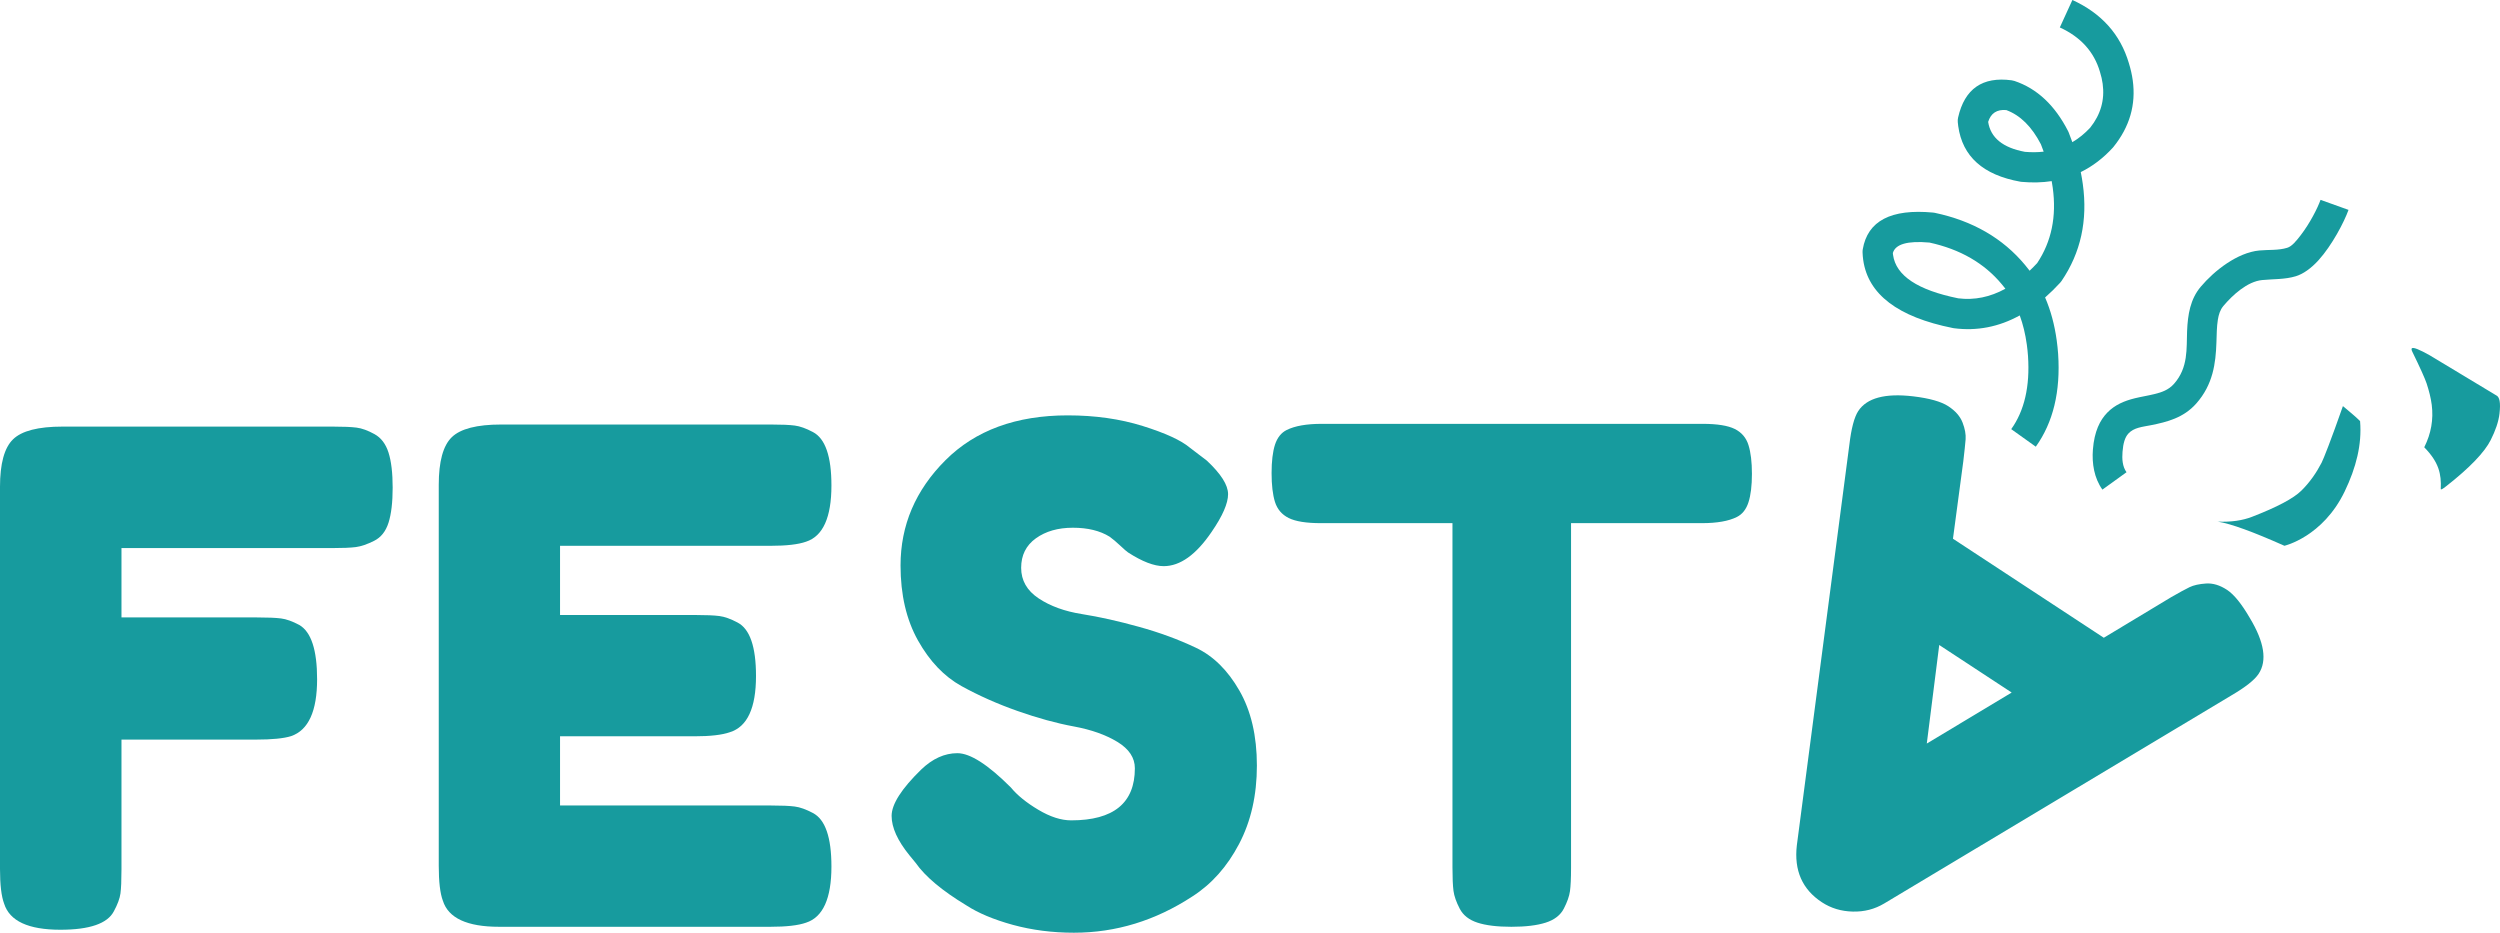
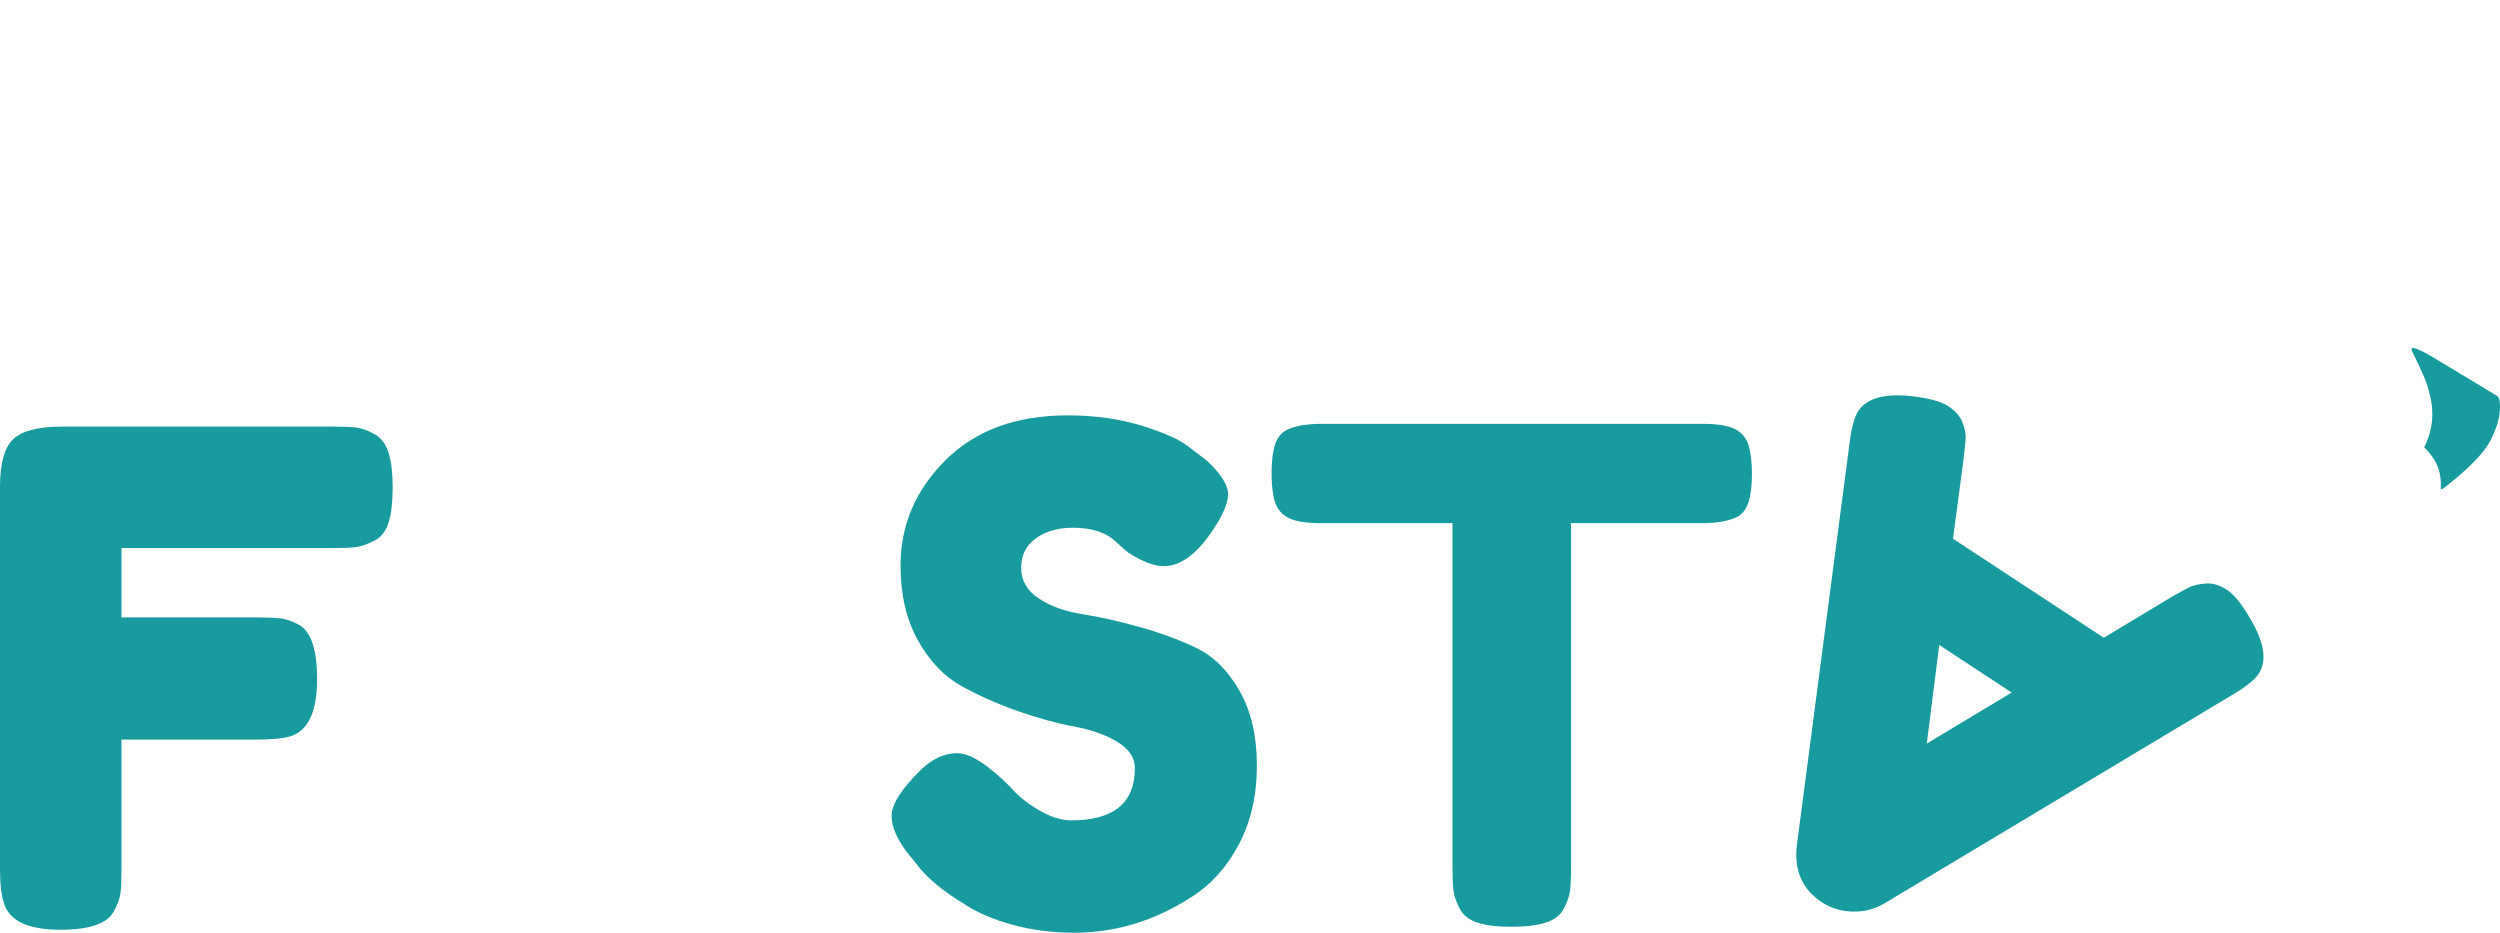
<svg xmlns="http://www.w3.org/2000/svg" zoomAndPan="magnify" preserveAspectRatio="xMidYMid meet" version="1.2" viewBox="131.99 338.14 577.47 215.45">
  <defs>
    <clipPath id="eec7039b17">
      <path d="M 562 338 L 625 338 L 625 442 L 562 442 Z M 562 338 " />
    </clipPath>
    <clipPath id="d3ee76439e">
      <path d="M 621.926 336.598 L 635.727 436.852 L 568.891 446.055 L 555.09 345.797 Z M 621.926 336.598 " />
    </clipPath>
    <clipPath id="e1ab7e199c">
-       <path d="M 621.926 336.598 L 635.727 436.852 L 568.891 446.055 L 555.09 345.797 Z M 621.926 336.598 " />
-     </clipPath>
+       </clipPath>
    <clipPath id="a9fcc129d3">
-       <path d="M 615 384 L 675 384 L 675 452 L 615 452 Z M 615 384 " />
-     </clipPath>
+       </clipPath>
    <clipPath id="58d4237241">
      <path d="M 605.414 396.719 L 673.801 383.156 L 684.734 438.305 L 616.352 451.867 Z M 605.414 396.719 " />
    </clipPath>
    <clipPath id="38a37ad471">
      <path d="M 605.414 396.719 L 673.801 383.156 L 684.734 438.305 L 616.352 451.867 Z M 605.414 396.719 " />
    </clipPath>
    <clipPath id="e0de85dfb0">
      <path d="M 644 431 L 678 431 L 678 465 L 644 465 Z M 644 431 " />
    </clipPath>
    <clipPath id="63161b394f">
      <path d="M 677.051 431.719 L 678.902 463.148 L 644.48 465.176 L 642.629 433.746 Z M 677.051 431.719 " />
    </clipPath>
    <clipPath id="0fb43a210c">
-       <path d="M 677.051 431.719 L 678.902 463.148 L 644.48 465.176 L 642.629 433.746 Z M 677.051 431.719 " />
-     </clipPath>
+       </clipPath>
    <clipPath id="ac1ae8cf1d">
      <path d="M 689 418 L 710 418 L 710 452 L 689 452 Z M 689 418 " />
    </clipPath>
    <clipPath id="e299379601">
      <path d="M 695.312 451.5 L 684.637 419.504 L 703.836 413.098 L 714.512 445.098 Z M 695.312 451.5 " />
    </clipPath>
    <clipPath id="79d6f53359">
-       <path d="M 695.312 451.5 L 684.637 419.504 L 703.836 413.098 L 714.512 445.098 Z M 695.312 451.5 " />
+       <path d="M 695.312 451.5 L 684.637 419.504 L 703.836 413.098 L 714.512 445.098 M 695.312 451.5 " />
    </clipPath>
  </defs>
  <g id="9172680f72">
    <g style="fill:#179b9e;fill-opacity:1;">
      <g transform="translate(661.539, 485.954)">
        <path style="stroke:none" d="M -114.5 47.438 L -102.375 -45.047 C -101.926 -48.848 -101.238 -51.457 -100.312 -52.875 C -98.32 -55.895 -94.098 -57.023 -87.641 -56.266 C -83.859 -55.816 -81.145 -55.051 -79.5 -53.969 C -77.863 -52.895 -76.77 -51.641 -76.219 -50.203 C -75.664 -48.766 -75.43 -47.473 -75.516 -46.328 C -75.609 -45.18 -75.785 -43.5 -76.047 -41.281 L -78.438 -23.375 L -43.594 -0.5 L -28.109 -9.828 C -26.18 -10.941 -24.738 -11.727 -23.781 -12.188 C -22.82 -12.645 -21.551 -12.926 -19.969 -13.031 C -18.395 -13.133 -16.789 -12.648 -15.156 -11.578 C -13.531 -10.516 -11.758 -8.332 -9.844 -5.031 C -6.508 0.52 -5.836 4.805 -7.828 7.828 C -8.754 9.242 -10.867 10.914 -14.172 12.844 L -94.312 60.875 C -96.508 62.195 -98.938 62.82 -101.594 62.75 C -104.25 62.688 -106.625 61.969 -108.719 60.594 C -113.25 57.625 -115.176 53.238 -114.5 47.438 Z M -84.484 23.938 L -64.875 12.156 L -81.609 1.172 Z M -84.484 23.938 " />
      </g>
    </g>
    <g clip-rule="nonzero" clip-path="url(#eec7039b17)">
      <g clip-rule="nonzero" clip-path="url(#d3ee76439e)">
        <g clip-rule="nonzero" clip-path="url(#e1ab7e199c)">
-           <path style=" stroke:none;fill-rule:nonzero;fill:#179b9e;fill-opacity:1;" d="M 604.051 373.168 C 602.68 373.328 601.238 373.344 599.734 373.215 C 594.625 372.266 591.793 369.961 591.23 366.297 C 591.855 364.285 593.25 363.375 595.418 363.566 C 598.645 364.758 601.309 367.395 603.418 371.473 C 603.641 372.039 603.852 372.605 604.051 373.164 Z M 595.211 404.832 C 591.68 406.773 588.051 407.512 584.324 407.051 C 574.941 405.152 569.918 401.809 569.262 397.02 C 569.242 396.879 569.227 396.734 569.215 396.586 C 569.797 394.527 572.609 393.723 577.648 394.168 L 577.648 394.164 C 584.758 395.707 590.348 398.93 594.418 403.844 L 594.445 403.875 C 594.707 404.184 594.965 404.504 595.211 404.832 Z M 624.629 356.695 C 624.449 355.391 624.148 354.055 623.723 352.695 C 621.758 346.066 617.41 341.215 610.688 338.137 L 607.785 344.48 C 612.598 346.68 615.684 350.09 617.043 354.703 C 617.051 354.723 617.055 354.742 617.059 354.758 C 617.352 355.688 617.559 356.594 617.68 357.484 C 618.191 361.203 617.23 364.582 614.805 367.625 C 613.539 368.988 612.164 370.109 610.676 370.98 C 610.418 370.242 610.137 369.5 609.84 368.75 C 609.801 368.648 609.758 368.551 609.707 368.453 C 606.656 362.465 602.527 358.594 597.32 356.844 C 597.109 356.773 596.895 356.723 596.672 356.691 C 589.922 355.781 585.793 358.645 584.289 365.281 C 584.207 365.633 584.184 365.996 584.215 366.359 C 584.242 366.668 584.277 366.969 584.316 367.266 C 585.285 374.289 590.066 378.57 598.664 380.109 C 598.762 380.125 598.859 380.141 598.961 380.148 C 601.398 380.371 603.711 380.312 605.906 379.977 C 606 380.488 606.078 380.996 606.148 381.496 C 607.062 388.137 605.863 393.941 602.555 398.91 C 601.977 399.531 601.395 400.121 600.809 400.672 C 600.473 400.227 600.125 399.789 599.766 399.367 L 599.766 399.363 C 594.629 393.18 587.676 389.156 578.906 387.301 C 578.777 387.273 578.645 387.254 578.512 387.242 C 568.797 386.328 563.383 389.156 562.266 395.727 C 562.227 395.961 562.211 396.195 562.219 396.43 C 562.238 397.016 562.289 397.59 562.363 398.148 C 563.461 406.117 570.371 411.375 583.094 413.918 C 583.172 413.934 583.25 413.945 583.328 413.957 C 588.637 414.645 593.703 413.66 598.527 411 C 599.281 413.051 599.824 415.293 600.16 417.73 C 600.281 418.598 600.371 419.492 600.438 420.406 C 600.902 427.379 599.609 433 596.559 437.266 L 602.234 441.32 C 606.254 435.699 607.973 428.566 607.395 419.922 L 607.395 419.902 C 607.316 418.832 607.207 417.785 607.066 416.766 C 606.57 413.141 605.676 409.836 604.383 406.852 C 605.562 405.82 606.723 404.684 607.867 403.438 C 607.984 403.312 608.09 403.18 608.184 403.039 C 612.617 396.527 614.254 389.066 613.094 380.66 C 612.969 379.75 612.812 378.824 612.621 377.891 C 615.332 376.562 617.801 374.684 620.027 372.25 C 620.074 372.195 620.121 372.141 620.168 372.086 C 623.914 367.445 625.402 362.316 624.629 356.695 Z M 624.629 356.695 " />
-         </g>
+           </g>
      </g>
    </g>
    <g clip-rule="nonzero" clip-path="url(#a9fcc129d3)">
      <g clip-rule="nonzero" clip-path="url(#58d4237241)">
        <g clip-rule="nonzero" clip-path="url(#38a37ad471)">
          <path style=" stroke:none;fill-rule:evenodd;fill:#179b9e;fill-opacity:1;" d="M 623.188 447.219 C 622.223 445.883 622.141 444.121 622.266 442.508 C 622.422 440.504 622.824 439.164 623.609 438.297 C 624.883 436.891 626.848 436.75 628.816 436.359 C 632.539 435.621 636.371 434.656 639.293 431.355 C 643.195 426.953 643.793 422.008 643.957 417.281 C 644.023 415.438 644.02 413.645 644.289 411.988 C 644.48 410.82 644.797 409.727 645.57 408.809 C 647.707 406.277 651.09 403.164 654.52 402.828 C 657.098 402.578 659.785 402.711 662.301 401.945 C 663.996 401.43 665.832 400.125 667.523 398.266 C 670.648 394.824 673.457 389.445 674.469 386.621 L 668.008 384.305 C 667.305 386.262 665.531 389.734 663.449 392.441 C 662.406 393.797 661.395 395.051 660.305 395.379 C 658.223 396.016 655.988 395.793 653.852 396 C 648.781 396.492 643.48 400.641 640.324 404.387 C 637.938 407.219 637.336 410.762 637.18 414.66 C 637.02 418.59 637.5 423.035 634.156 426.805 C 632.887 428.242 631.246 428.777 629.617 429.172 C 628.094 429.547 626.551 429.781 625.105 430.137 C 622.656 430.738 620.461 431.68 618.75 433.449 C 617.062 435.188 615.75 437.773 615.426 441.98 C 615.176 445.176 615.711 448.582 617.621 451.234 Z M 623.188 447.219 " />
        </g>
      </g>
    </g>
    <g clip-rule="nonzero" clip-path="url(#e0de85dfb0)">
      <g clip-rule="nonzero" clip-path="url(#63161b394f)">
        <g clip-rule="nonzero" clip-path="url(#0fb43a210c)">
          <path style=" stroke:none;fill-rule:nonzero;fill:#179b9e;fill-opacity:1;" d="M 677.145 435.465 C 677.578 440.789 676.25 446.121 673.578 451.668 C 668.512 462.176 659.664 464.207 659.664 464.207 C 652.449 460.996 647.324 459.113 644.258 458.629 C 647.395 458.762 650.012 458.355 652.152 457.527 C 657.961 455.281 661.758 453.273 663.574 451.477 C 665.539 449.535 667.039 447.363 668.254 445.016 C 668.668 444.215 670.391 439.906 673.176 431.945 C 674.402 433.02 675.613 433.902 677.137 435.402 Z M 677.145 435.465 " />
        </g>
      </g>
    </g>
    <g clip-rule="nonzero" clip-path="url(#ac1ae8cf1d)">
      <g clip-rule="nonzero" clip-path="url(#e299379601)">
        <g clip-rule="nonzero" clip-path="url(#79d6f53359)">
          <path style=" stroke:none;fill-rule:nonzero;fill:#179b9e;fill-opacity:1;" d="M 691.988 441.402 C 693.551 438.27 694.117 435.027 693.695 431.668 C 693.496 430.09 693.078 428.449 692.512 426.719 C 692.156 425.633 691.059 423.184 689.199 419.371 C 688.992 418.949 688.98 418.66 689.129 418.57 C 689.508 418.332 690.883 418.895 693.23 420.211 L 708.531 429.43 C 709.391 429.773 709.633 431.188 709.344 433.676 C 709.121 435.598 708.406 437.609 707.305 439.797 C 705.914 442.559 702.551 446.129 697.035 450.449 C 696.16 451.137 695.762 451.355 695.777 451.07 C 695.934 447.641 695.371 444.953 691.969 441.461 Z M 691.988 441.402 " />
        </g>
      </g>
    </g>
    <g style="fill:#179b9e;fill-opacity:1;">
      <g transform="translate(125.644, 552.899)">
        <path style="stroke:none" d="M 83.25 -116.219 C 85.676 -116.219 87.5 -116.141 88.719 -115.984 C 89.938 -115.828 91.312 -115.328 92.844 -114.484 C 94.375 -113.641 95.457 -112.211 96.094 -110.203 C 96.727 -108.191 97.047 -105.492 97.047 -102.109 C 97.047 -98.734 96.727 -96.039 96.094 -94.031 C 95.457 -92.02 94.344 -90.617 92.75 -89.828 C 91.164 -89.035 89.766 -88.555 88.547 -88.391 C 87.336 -88.234 85.461 -88.156 82.922 -88.156 L 34.406 -88.156 L 34.406 -72.141 L 65.641 -72.141 C 68.18 -72.141 70.055 -72.062 71.266 -71.906 C 72.484 -71.75 73.883 -71.25 75.469 -70.406 C 78.219 -68.812 79.594 -64.633 79.594 -57.875 C 79.594 -50.477 77.586 -46.094 73.578 -44.719 C 71.879 -44.188 69.18 -43.922 65.484 -43.922 L 34.406 -43.922 L 34.406 -13.953 C 34.406 -11.41 34.328 -9.555 34.172 -8.391 C 34.016 -7.234 33.508 -5.863 32.656 -4.281 C 31.176 -1.426 27.055 0 20.297 0 C 12.898 0 8.566 -2.008 7.297 -6.031 C 6.66 -7.719 6.344 -10.41 6.344 -14.109 L 6.344 -102.266 C 6.344 -107.66 7.348 -111.332 9.359 -113.281 C 11.367 -115.238 15.172 -116.219 20.766 -116.219 Z M 83.25 -116.219 " />
      </g>
    </g>
    <g style="fill:#179b9e;fill-opacity:1;">
      <g transform="translate(227.009, 552.216)">
-         <path style="stroke:none" d="M 34.344 -28.016 L 83.094 -28.016 C 85.52 -28.016 87.336 -27.938 88.547 -27.781 C 89.766 -27.625 91.164 -27.125 92.75 -26.281 C 95.602 -24.801 97.031 -20.68 97.031 -13.922 C 97.031 -6.535 95.078 -2.211 91.172 -0.953 C 89.379 -0.316 86.633 0 82.938 0 L 20.266 0 C 12.879 0 8.551 -2.004 7.281 -6.016 C 6.645 -7.703 6.328 -10.395 6.328 -14.094 L 6.328 -102.094 C 6.328 -107.469 7.328 -111.129 9.328 -113.078 C 11.336 -115.035 15.141 -116.016 20.734 -116.016 L 83.094 -116.016 C 85.52 -116.016 87.336 -115.938 88.547 -115.781 C 89.766 -115.625 91.164 -115.125 92.75 -114.281 C 95.602 -112.801 97.031 -108.688 97.031 -101.938 C 97.031 -94.551 95.078 -90.223 91.172 -88.953 C 89.379 -88.316 86.633 -88 82.938 -88 L 34.344 -88 L 34.344 -72.016 L 65.688 -72.016 C 68.113 -72.016 69.93 -71.938 71.141 -71.781 C 72.359 -71.625 73.758 -71.125 75.344 -70.281 C 78.188 -68.801 79.609 -64.688 79.609 -57.938 C 79.609 -50.539 77.602 -46.211 73.594 -44.953 C 71.801 -44.316 69.062 -44 65.375 -44 L 34.344 -44 Z M 34.344 -28.016 " />
-       </g>
+         </g>
    </g>
    <g style="fill:#179b9e;fill-opacity:1;">
      <g transform="translate(333.989, 552.008)">
        <path style="stroke:none" d="M 8.078 -16.297 C 5.328 -19.68 3.953 -22.719 3.953 -25.406 C 3.953 -28.094 6.223 -31.656 10.766 -36.094 C 13.398 -38.625 16.191 -39.891 19.141 -39.891 C 22.098 -39.891 26.219 -37.25 31.5 -31.969 C 32.977 -30.176 35.086 -28.461 37.828 -26.828 C 40.566 -25.191 43.098 -24.375 45.422 -24.375 C 55.234 -24.375 60.141 -28.383 60.141 -36.406 C 60.141 -38.832 58.797 -40.863 56.109 -42.5 C 53.422 -44.133 50.07 -45.32 46.062 -46.062 C 42.051 -46.801 37.723 -47.988 33.078 -49.625 C 28.43 -51.258 24.102 -53.18 20.094 -55.391 C 16.094 -57.609 12.742 -61.117 10.047 -65.922 C 7.359 -70.723 6.016 -76.5 6.016 -83.25 C 6.016 -92.539 9.469 -100.641 16.375 -107.547 C 23.289 -114.461 32.711 -117.922 44.641 -117.922 C 50.961 -117.922 56.734 -117.102 61.953 -115.469 C 67.18 -113.832 70.801 -112.172 72.812 -110.484 L 76.766 -107.469 C 80.035 -104.414 81.672 -101.832 81.672 -99.719 C 81.672 -97.602 80.406 -94.703 77.875 -91.016 C 74.289 -85.734 70.598 -83.094 66.797 -83.094 C 64.578 -83.094 61.832 -84.148 58.562 -86.266 C 58.25 -86.473 57.645 -87 56.75 -87.844 C 55.852 -88.688 55.035 -89.375 54.297 -89.906 C 52.078 -91.281 49.25 -91.969 45.812 -91.969 C 42.383 -91.969 39.535 -91.148 37.266 -89.516 C 35.004 -87.879 33.875 -85.609 33.875 -82.703 C 33.875 -79.797 35.219 -77.445 37.906 -75.656 C 40.594 -73.863 43.941 -72.648 47.953 -72.016 C 51.961 -71.379 56.344 -70.398 61.094 -69.078 C 65.844 -67.766 70.223 -66.156 74.234 -64.25 C 78.242 -62.352 81.594 -59.055 84.281 -54.359 C 86.977 -49.672 88.328 -43.895 88.328 -37.031 C 88.328 -30.176 86.953 -24.133 84.203 -18.906 C 81.461 -13.688 77.875 -9.656 73.438 -6.812 C 64.895 -1.219 55.77 1.578 46.062 1.578 C 41.102 1.578 36.406 0.973 31.969 -0.234 C 27.539 -1.453 23.953 -2.957 21.203 -4.75 C 15.617 -8.125 11.719 -11.395 9.5 -14.562 Z M 8.078 -16.297 " />
      </g>
    </g>
    <g style="fill:#179b9e;fill-opacity:1;">
      <g transform="translate(423.336, 552.216)">
        <path style="stroke:none" d="M 13.922 -116.172 L 101.938 -116.172 C 105.312 -116.172 107.789 -115.773 109.375 -114.984 C 110.957 -114.191 112.008 -112.953 112.531 -111.266 C 113.062 -109.578 113.328 -107.363 113.328 -104.625 C 113.328 -101.883 113.062 -99.695 112.531 -98.062 C 112.008 -96.426 111.113 -95.289 109.844 -94.656 C 107.945 -93.707 105.258 -93.234 101.781 -93.234 L 71.547 -93.234 L 71.547 -13.609 C 71.547 -11.18 71.461 -9.383 71.297 -8.219 C 71.141 -7.062 70.664 -5.719 69.875 -4.188 C 69.082 -2.664 67.68 -1.586 65.672 -0.953 C 63.672 -0.316 61.035 0 57.766 0 C 54.492 0 51.883 -0.316 49.938 -0.953 C 47.988 -1.586 46.617 -2.664 45.828 -4.188 C 45.035 -5.719 44.555 -7.086 44.391 -8.297 C 44.234 -9.516 44.156 -11.336 44.156 -13.766 L 44.156 -93.234 L 13.766 -93.234 C 10.391 -93.234 7.91 -93.629 6.328 -94.422 C 4.742 -95.211 3.688 -96.453 3.156 -98.141 C 2.633 -99.828 2.375 -102.039 2.375 -104.781 C 2.375 -107.52 2.633 -109.707 3.156 -111.344 C 3.688 -112.977 4.586 -114.113 5.859 -114.75 C 7.754 -115.695 10.441 -116.172 13.922 -116.172 Z M 13.922 -116.172 " />
      </g>
    </g>
  </g>
</svg>